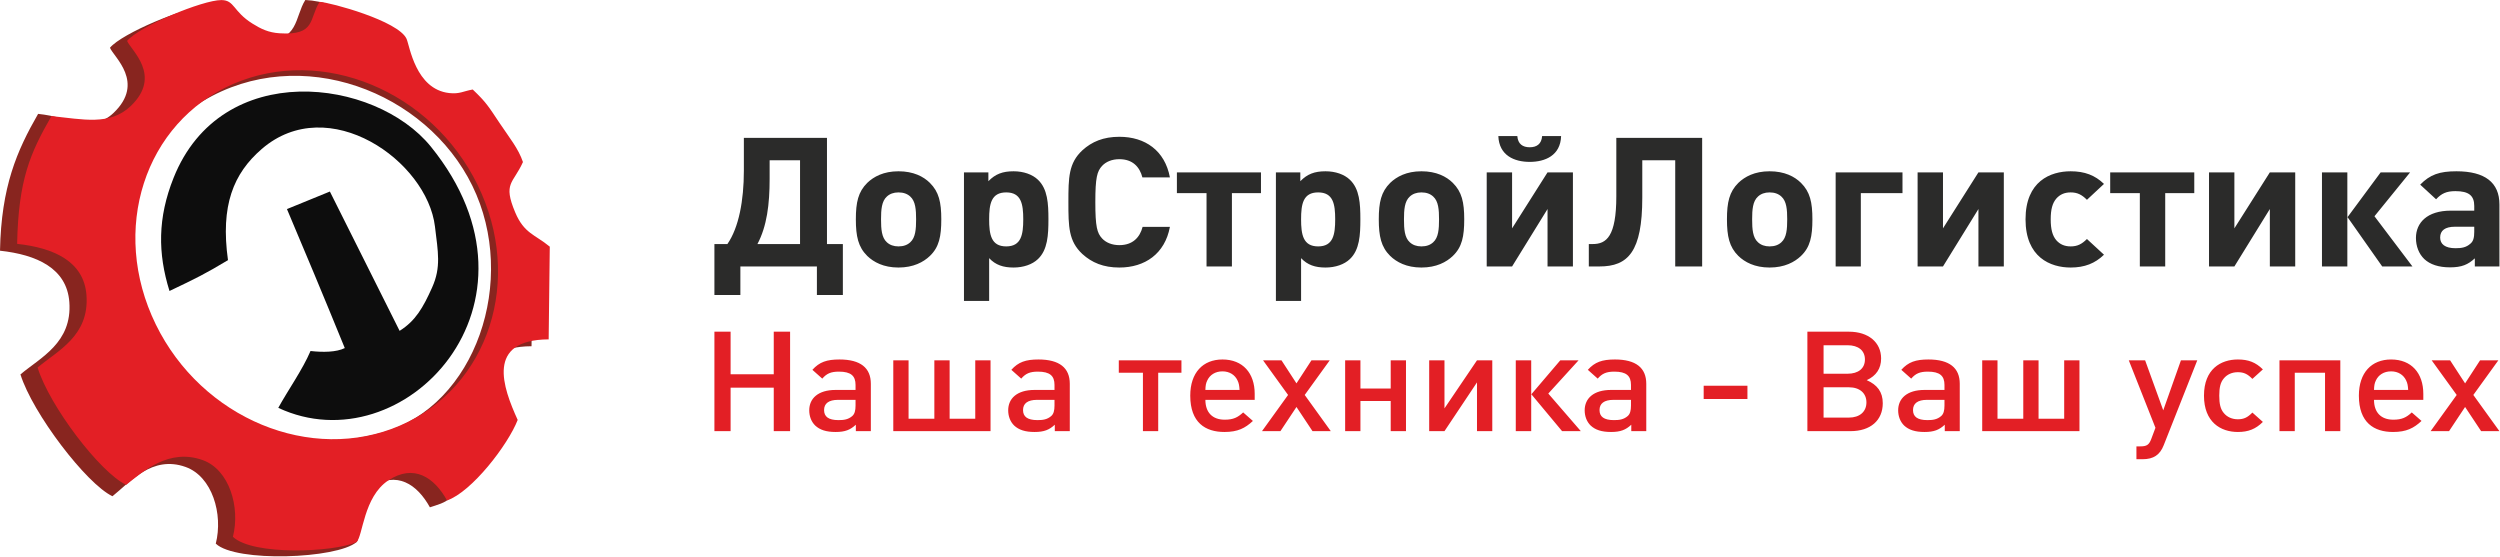
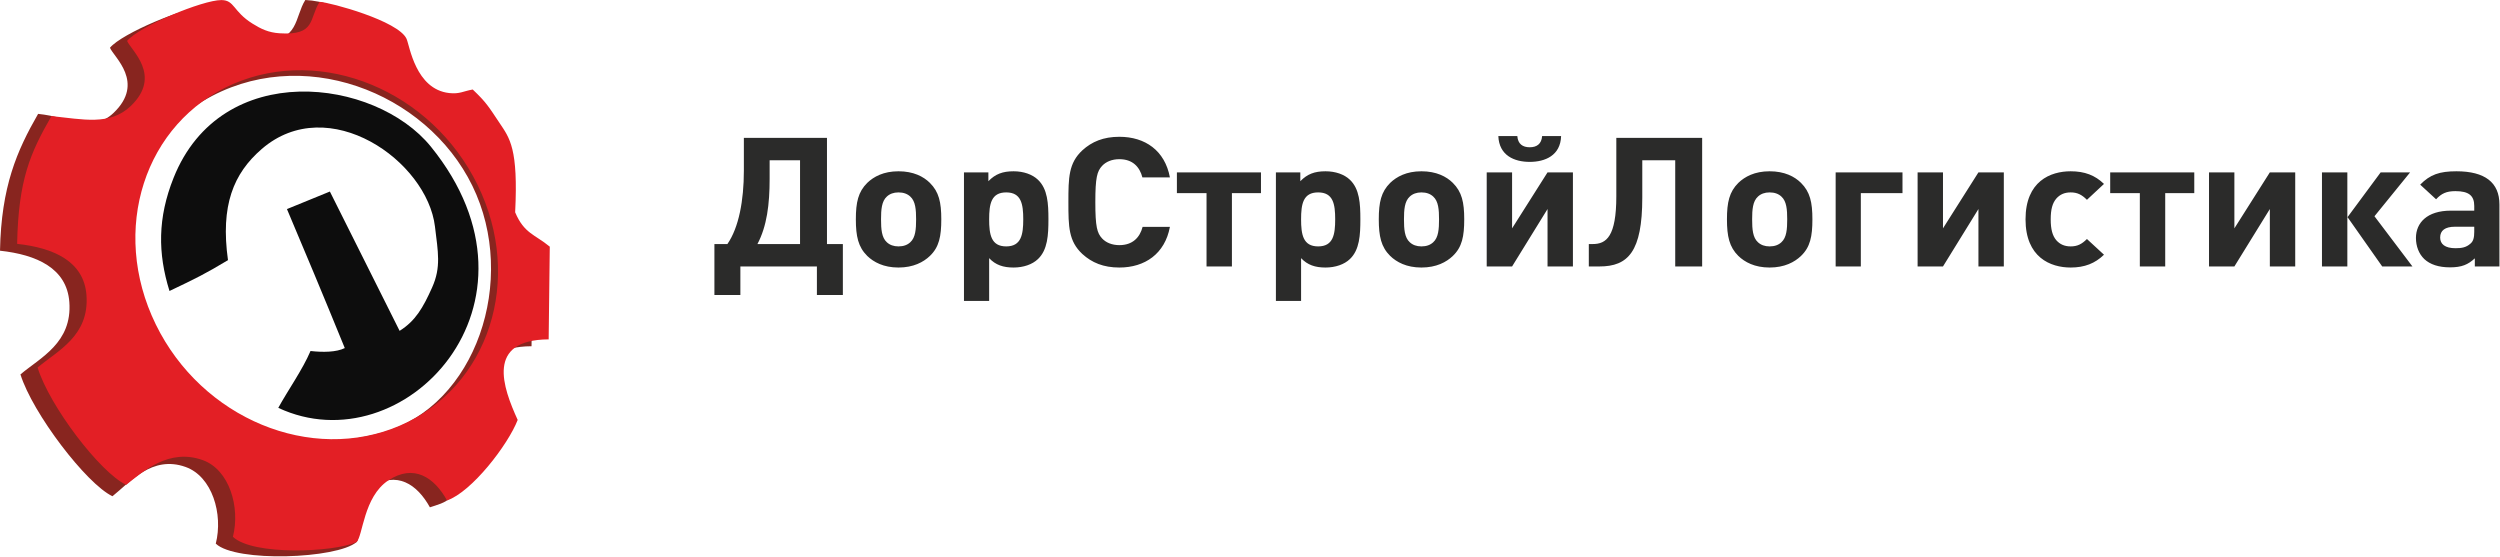
<svg xmlns="http://www.w3.org/2000/svg" width="453" height="101" viewBox="0 0 453 101" fill="none">
  <path fill-rule="evenodd" clip-rule="evenodd" d="M19.925 8.653C20.591 10.314 26.36 14.947 20.573 20.463C16.804 24.057 12.59 21.21 6.905 20.634C3.074 27.299 0.229 33.776 0 45.428C6.632 46.147 12.114 48.598 12.564 54.733C13.107 62.125 7.314 64.791 3.705 67.842C5.894 74.866 15.631 87.649 20.376 89.919C23.523 87.416 27.533 82.438 33.622 84.611C38.459 86.337 40.46 93.149 39.099 98.509C42.717 101.955 61.081 101.25 64.595 98.228C65.764 97.182 62.745 91.287 67.246 88.3C71.873 85.23 75.6 87.755 77.897 91.925C79.011 91.54 80.81 91.134 81.595 90.126C84.68 86.162 89.373 80.737 90.701 77.334C88.015 71.432 84.862 62.807 96.314 62.736L96.515 45.937C93.816 43.713 91.855 43.557 90.242 39.707C87.996 34.352 89.881 34.554 91.656 30.603C90.818 28.145 89.269 26.298 87.422 23.538C85.375 20.48 85.039 19.831 82.555 17.46C80.849 17.757 80.184 18.317 78.284 18.102C72.179 17.412 71.124 9.521 70.565 8.284C69.082 5.003 61.564 0.272 55.321 0C53.376 3.062 54.158 7.71 47.539 7.271C45.524 7.137 44.193 6.485 42.643 5.518C39.102 3.311 39.418 1.26 37.01 1.254C33.608 1.246 22.103 6.025 19.925 8.653ZM36.819 18.288C54.432 7.758 77.242 16.576 85.593 33.668C93.943 50.76 86.193 73.562 69.402 78.342C52.61 83.122 33.468 77.108 25.118 60.016C16.767 42.924 19.206 28.819 36.819 18.288Z" fill="#88251F" />
-   <path fill-rule="evenodd" clip-rule="evenodd" d="M23.029 7.411C23.696 9.072 29.465 13.705 23.678 19.222C19.909 22.815 15.01 21.611 9.325 21.035C5.494 27.701 3.334 32.534 3.105 44.187C9.736 44.905 15.219 47.357 15.669 53.491C16.211 60.883 10.419 63.549 6.81 66.6C8.998 73.624 18.119 85.586 22.864 87.856C26.011 85.353 30.637 81.196 36.727 83.369C41.563 85.095 43.565 91.907 42.203 97.267C45.822 100.713 60.465 100.086 64.595 98.228C65.764 97.182 65.85 90.045 70.351 87.058C74.978 83.987 78.705 86.514 81.002 90.683C85.485 89.133 92.039 80.62 93.805 76.092C91.12 70.19 87.967 61.566 99.418 61.494L99.62 44.695C96.921 42.471 94.96 42.315 93.346 38.466C91.1 33.11 92.985 33.312 94.76 29.361C93.923 26.903 92.374 25.056 90.527 22.297C88.48 19.238 88.144 18.589 85.659 16.218C83.954 16.515 83.289 17.075 81.388 16.86C75.284 16.17 74.228 8.279 73.67 7.042C72.187 3.761 59.809 0.433 57.913 0.333C55.968 3.394 57.263 6.468 50.643 6.029C48.629 5.895 47.298 5.243 45.748 4.277C42.207 2.07 42.523 0.019 40.115 0.012C36.712 0.004 25.207 4.783 23.029 7.411ZM42.267 15.205C58.374 8.234 78.2 16.439 86.551 33.531C94.901 50.623 88.613 70.129 72.506 77.1C56.4 84.071 36.573 75.866 28.223 58.774C19.872 41.682 26.16 22.176 42.267 15.205Z" fill="#E31F25" />
+   <path fill-rule="evenodd" clip-rule="evenodd" d="M23.029 7.411C23.696 9.072 29.465 13.705 23.678 19.222C19.909 22.815 15.01 21.611 9.325 21.035C5.494 27.701 3.334 32.534 3.105 44.187C9.736 44.905 15.219 47.357 15.669 53.491C16.211 60.883 10.419 63.549 6.81 66.6C8.998 73.624 18.119 85.586 22.864 87.856C26.011 85.353 30.637 81.196 36.727 83.369C41.563 85.095 43.565 91.907 42.203 97.267C45.822 100.713 60.465 100.086 64.595 98.228C65.764 97.182 65.85 90.045 70.351 87.058C74.978 83.987 78.705 86.514 81.002 90.683C85.485 89.133 92.039 80.62 93.805 76.092C91.12 70.19 87.967 61.566 99.418 61.494L99.62 44.695C96.921 42.471 94.96 42.315 93.346 38.466C93.923 26.903 92.374 25.056 90.527 22.297C88.48 19.238 88.144 18.589 85.659 16.218C83.954 16.515 83.289 17.075 81.388 16.86C75.284 16.17 74.228 8.279 73.67 7.042C72.187 3.761 59.809 0.433 57.913 0.333C55.968 3.394 57.263 6.468 50.643 6.029C48.629 5.895 47.298 5.243 45.748 4.277C42.207 2.07 42.523 0.019 40.115 0.012C36.712 0.004 25.207 4.783 23.029 7.411ZM42.267 15.205C58.374 8.234 78.2 16.439 86.551 33.531C94.901 50.623 88.613 70.129 72.506 77.1C56.4 84.071 36.573 75.866 28.223 58.774C19.872 41.682 26.16 22.176 42.267 15.205Z" fill="#E31F25" />
  <path fill-rule="evenodd" clip-rule="evenodd" d="M30.711 52.727C35.638 50.377 37.137 49.642 41.311 47.14C39.926 37.218 42.295 31.436 47.424 27.001C59.525 16.538 77.407 29.17 78.818 41.07C79.361 45.647 79.953 48.404 78.306 52.078C76.648 55.778 75.284 58.145 72.409 59.95L59.774 34.706L51.996 37.885C55.416 45.979 58.257 52.735 62.475 63.071C60.932 63.839 58.456 63.85 56.267 63.601C54.822 66.995 52.151 70.745 50.425 73.902C73.053 84.497 101.169 55.051 78.07 26.567C67.987 14.135 40.106 10.53 31.45 32.232C28.561 39.478 28.58 45.873 30.711 52.727Z" fill="#0D0D0D" />
  <path d="M152.727 53.45V44.223H149.848V24.983H134.788V30.938C134.788 36.304 133.875 41.246 131.804 44.223H129.451V53.45H134.156V48.281H148.023V53.45H152.727ZM144.968 44.223H137.246C138.966 40.983 139.457 37.024 139.457 32.41V29.04H144.968V44.223ZM170.562 39.74C170.562 36.664 170.141 34.766 168.49 33.131C167.332 31.985 165.507 31.036 162.802 31.036C160.1 31.036 158.31 32.017 157.152 33.131C155.501 34.766 155.08 36.664 155.08 39.74C155.08 42.816 155.501 44.747 157.152 46.383C158.31 47.495 160.1 48.477 162.802 48.477C165.507 48.477 167.332 47.495 168.49 46.383C170.175 44.779 170.562 42.816 170.562 39.74ZM165.998 39.74C165.998 41.507 165.892 43.045 164.945 43.896C164.419 44.387 163.716 44.648 162.802 44.648C161.926 44.648 161.223 44.387 160.697 43.896C159.749 43.045 159.644 41.507 159.644 39.74C159.644 38.006 159.749 36.468 160.697 35.617C161.223 35.127 161.926 34.864 162.802 34.864C163.716 34.864 164.419 35.127 164.945 35.617C165.892 36.468 165.998 38.006 165.998 39.74ZM189.976 39.74C189.976 36.893 189.836 34.243 188.081 32.574C187.062 31.592 185.447 31.036 183.658 31.036C181.692 31.036 180.358 31.527 179.094 32.835V31.233H174.671V54.531H179.234V46.776C180.393 48.019 181.796 48.477 183.658 48.477C185.447 48.477 187.062 47.92 188.081 46.939C189.836 45.27 189.976 42.587 189.976 39.74ZM185.413 39.74C185.413 42.489 185.061 44.648 182.323 44.648C179.585 44.648 179.234 42.489 179.234 39.74C179.234 36.992 179.585 34.864 182.323 34.864C185.061 34.864 185.413 36.992 185.413 39.74ZM211.988 41.114H207.039C206.547 43.012 205.25 44.419 202.827 44.419C201.492 44.419 200.403 43.962 199.702 43.208C198.789 42.227 198.474 41.082 198.474 36.632C198.474 32.181 198.789 31.036 199.702 30.055C200.403 29.302 201.492 28.844 202.827 28.844C205.25 28.844 206.512 30.251 207.004 32.149H211.988C211.076 27.273 207.496 24.786 202.827 24.786C199.948 24.786 197.842 25.669 196.121 27.24C193.629 29.563 193.593 32.181 193.593 36.632C193.593 41.082 193.629 43.7 196.121 46.023C197.842 47.594 199.948 48.477 202.827 48.477C207.461 48.477 211.076 45.99 211.988 41.114ZM228.489 34.995V31.233H213.254V34.995H218.624V48.281H223.223V34.995H228.489ZM246.499 39.74C246.499 36.893 246.359 34.243 244.604 32.574C243.586 31.592 241.971 31.036 240.181 31.036C238.215 31.036 236.882 31.527 235.617 32.835V31.233H231.194V54.531H235.757V46.776C236.916 48.019 238.32 48.477 240.181 48.477C241.971 48.477 243.586 47.92 244.604 46.939C246.359 45.27 246.499 42.587 246.499 39.74ZM241.936 39.74C241.936 42.489 241.585 44.648 238.847 44.648C236.109 44.648 235.757 42.489 235.757 39.74C235.757 36.992 236.109 34.864 238.847 34.864C241.585 34.864 241.936 36.992 241.936 39.74ZM265.318 39.74C265.318 36.664 264.897 34.766 263.246 33.131C262.088 31.985 260.263 31.036 257.559 31.036C254.857 31.036 253.066 32.017 251.908 33.131C250.257 34.766 249.836 36.664 249.836 39.74C249.836 42.816 250.257 44.747 251.908 46.383C253.066 47.495 254.857 48.477 257.559 48.477C260.263 48.477 262.088 47.495 263.246 46.383C264.932 44.779 265.318 42.816 265.318 39.74ZM260.754 39.74C260.754 41.507 260.648 43.045 259.701 43.896C259.175 44.387 258.473 44.648 257.559 44.648C256.682 44.648 255.979 44.387 255.453 43.896C254.505 43.045 254.4 41.507 254.4 39.74C254.4 38.006 254.505 36.468 255.453 35.617C255.979 35.127 256.682 34.864 257.559 34.864C258.473 34.864 259.175 35.127 259.701 35.617C260.648 36.468 260.754 38.006 260.754 39.74ZM282.872 24.655H279.432C279.327 26.096 278.449 26.684 277.185 26.684C275.921 26.684 275.043 26.096 274.938 24.655H271.498C271.639 28.19 274.411 29.334 277.185 29.334C279.959 29.334 282.766 28.19 282.872 24.655ZM285.013 48.281V31.233H280.414L273.99 41.376V31.233H269.392V48.281H273.99L280.414 37.875V48.281H285.013ZM308.429 48.281V24.983H292.877V35.552C292.877 42.848 291.087 44.223 288.595 44.223H287.893V48.281H289.824C295.019 48.281 297.582 45.597 297.582 35.814V29.04H303.55V48.281H308.429ZM328.407 39.74C328.407 36.664 327.985 34.766 326.335 33.131C325.176 31.985 323.351 31.036 320.647 31.036C317.945 31.036 316.154 32.017 314.996 33.131C313.346 34.766 312.924 36.664 312.924 39.74C312.924 42.816 313.346 44.747 314.996 46.383C316.154 47.495 317.945 48.477 320.647 48.477C323.351 48.477 325.176 47.495 326.335 46.383C328.02 44.779 328.407 42.816 328.407 39.74ZM323.842 39.74C323.842 41.507 323.737 43.045 322.789 43.896C322.263 44.387 321.561 44.648 320.647 44.648C319.77 44.648 319.068 44.387 318.542 43.896C317.593 43.045 317.488 41.507 317.488 39.74C317.488 38.006 317.593 36.468 318.542 35.617C319.068 35.127 319.77 34.864 320.647 34.864C321.561 34.864 322.263 35.127 322.789 35.617C323.737 36.468 323.842 38.006 323.842 39.74ZM344.731 34.995V31.233H332.62V48.281H337.183V34.995H344.731ZM363.092 48.281V31.233H358.493L352.069 41.376V31.233H347.47V48.281H352.069L358.493 37.875V48.281H363.092ZM381.242 46.154L378.153 43.307C377.206 44.256 376.398 44.648 375.204 44.648C374.116 44.648 373.274 44.288 372.607 43.536C371.905 42.718 371.589 41.54 371.589 39.74C371.589 37.94 371.905 36.795 372.607 35.977C373.274 35.224 374.116 34.864 375.204 34.864C376.398 34.864 377.206 35.257 378.153 36.206L381.242 33.327C379.627 31.756 377.732 31.036 375.204 31.036C371.553 31.036 367.026 32.835 367.026 39.74C367.026 46.645 371.553 48.477 375.204 48.477C377.732 48.477 379.627 47.724 381.242 46.154ZM397.603 34.995V31.233H382.368V34.995H387.738V48.281H392.337V34.995H397.603ZM415.894 48.281V31.233H411.296L404.87 41.376V31.233H400.273V48.281H404.87L411.296 37.875V48.281H415.894ZM425.339 48.281V31.233H420.74V48.281H425.339ZM437.133 48.281L430.253 39.184L436.712 31.233H431.376L425.374 39.347L431.657 48.281H437.133ZM452.898 48.281V37.057C452.898 33.065 450.265 31.036 445.105 31.036C442.05 31.036 440.33 31.626 438.539 33.458L441.418 36.108C442.402 35.06 443.28 34.635 444.928 34.635C447.351 34.635 448.334 35.453 448.334 37.318V38.17H444.087C439.769 38.17 437.768 40.394 437.768 43.111C437.768 44.616 438.294 45.99 439.278 46.939C440.33 47.92 441.875 48.444 443.946 48.444C446.053 48.444 447.211 47.953 448.439 46.808V48.281H452.898ZM448.334 41.998C448.334 43.078 448.159 43.733 447.632 44.158C446.86 44.844 446.053 44.976 444.928 44.976C443.034 44.976 442.156 44.223 442.156 43.045C442.156 41.769 443.034 41.082 444.859 41.082H448.334V41.998Z" fill="#2B2B2A" />
-   <path d="M143.165 78.123V60.102H140.204V67.821H132.384V60.102H129.451V78.123H132.384V70.251H140.204V78.123H143.165ZM157.796 78.123V69.543C157.796 66.657 155.922 65.138 152.12 65.138C149.81 65.138 148.48 65.594 147.205 67.012L148.997 68.606C149.784 67.695 150.544 67.34 152.011 67.34C154.183 67.34 155.025 68.1 155.025 69.745V70.657H151.414C148.237 70.657 146.634 72.2 146.634 74.352C146.634 75.44 147.014 76.427 147.721 77.111C148.563 77.895 149.702 78.275 151.414 78.275C153.125 78.275 154.075 77.895 155.079 76.958V78.123H157.796ZM155.025 73.491C155.025 74.403 154.862 75.01 154.428 75.389C153.694 76.022 152.907 76.124 151.929 76.124C150.111 76.124 149.323 75.49 149.323 74.301C149.323 73.112 150.164 72.454 151.847 72.454H155.025V73.491ZM179.486 78.123V65.291H176.717V75.871H172.073V65.291H169.304V75.871H164.633V65.291H161.863V78.123H179.486ZM193.846 78.123V69.543C193.846 66.657 191.973 65.138 188.171 65.138C185.862 65.138 184.532 65.594 183.256 67.012L185.047 68.606C185.835 67.695 186.595 67.34 188.062 67.34C190.235 67.34 191.076 68.1 191.076 69.745V70.657H187.465C184.288 70.657 182.685 72.2 182.685 74.352C182.685 75.44 183.066 76.427 183.772 77.111C184.614 77.895 185.754 78.275 187.465 78.275C189.176 78.275 190.127 77.895 191.13 76.958V78.123H193.846ZM191.076 73.491C191.076 74.403 190.913 75.01 190.479 75.389C189.746 76.022 188.958 76.124 187.981 76.124C186.161 76.124 185.374 75.49 185.374 74.301C185.374 73.112 186.216 72.454 187.898 72.454H191.076V73.491ZM214.077 67.543V65.291H202.726V67.543H207.099V78.123H209.868V67.543H214.077ZM227.351 72.454V71.365C227.351 67.619 225.205 65.138 221.512 65.138C217.981 65.138 215.674 67.518 215.674 71.694C215.674 76.579 218.416 78.275 221.865 78.275C224.281 78.275 225.612 77.592 227.025 76.275L225.26 74.731C224.281 75.643 223.467 76.048 221.919 76.048C219.639 76.048 218.416 74.681 218.416 72.454H227.351ZM224.607 70.657H218.416C218.443 69.871 218.497 69.467 218.769 68.91C219.231 67.948 220.181 67.29 221.512 67.29C222.816 67.29 223.765 67.948 224.228 68.91C224.499 69.467 224.553 69.871 224.607 70.657ZM241.14 78.123L236.414 71.567L240.949 65.291H237.636L234.92 69.467L232.205 65.291H228.865L233.399 71.567L228.674 78.123H232.014L234.92 73.744L237.826 78.123H241.14ZM254.765 78.123V65.291H251.996V70.403H246.51V65.291H243.74V78.123H246.51V72.656H251.996V78.123H254.765ZM270.402 78.123V65.291H267.631L261.739 73.997V65.291H258.969V78.123H261.739L267.631 69.289V78.123H270.402ZM277.455 78.123V65.291H274.659V78.123H277.455ZM286.443 78.123L280.551 71.314L286.037 65.291H282.724L277.483 71.441L283.049 78.123H286.443ZM298.305 78.123V69.543C298.305 66.657 296.431 65.138 292.628 65.138C290.32 65.138 288.99 65.594 287.715 67.012L289.505 68.606C290.293 67.695 291.054 67.34 292.52 67.34C294.693 67.34 295.534 68.1 295.534 69.745V70.657H291.924C288.746 70.657 287.144 72.2 287.144 74.352C287.144 75.44 287.524 76.427 288.231 77.111C289.072 77.895 290.212 78.275 291.924 78.275C293.633 78.275 294.585 77.895 295.589 76.958V78.123H298.305ZM295.534 73.491C295.534 74.403 295.373 75.01 294.938 75.389C294.204 76.022 293.416 76.124 292.439 76.124C290.62 76.124 289.833 75.49 289.833 74.301C289.833 73.112 290.674 72.454 292.358 72.454H295.534V73.491ZM316.636 72.301V69.897H308.706V72.301H316.636ZM341.157 73.061C341.157 71.01 340.153 69.72 338.251 68.884C339.962 68.1 340.858 66.784 340.858 64.961C340.858 62.025 338.55 60.102 335.02 60.102H327.498V78.123H335.318C338.931 78.123 341.157 76.174 341.157 73.061ZM337.926 65.138C337.926 66.759 336.732 67.721 334.775 67.721H330.431V62.557H334.775C336.732 62.557 337.926 63.519 337.926 65.138ZM338.197 72.909C338.197 74.605 336.975 75.668 335.02 75.668H330.431V70.176H335.02C336.975 70.176 338.197 71.238 338.197 72.909ZM355.109 78.123V69.543C355.109 66.657 353.235 65.138 349.433 65.138C347.125 65.138 345.794 65.594 344.518 67.012L346.31 68.606C347.097 67.695 347.858 67.34 349.325 67.34C351.496 67.34 352.339 68.1 352.339 69.745V70.657H348.727C345.551 70.657 343.947 72.2 343.947 74.352C343.947 75.44 344.329 76.427 345.034 77.111C345.876 77.895 347.017 78.275 348.727 78.275C350.438 78.275 351.388 77.895 352.392 76.958V78.123H355.109ZM352.339 73.491C352.339 74.403 352.176 75.01 351.741 75.389C351.008 76.022 350.22 76.124 349.244 76.124C347.424 76.124 346.637 75.49 346.637 74.301C346.637 73.112 347.479 72.454 349.161 72.454H352.339V73.491ZM376.8 78.123V65.291H374.031V75.871H369.386V65.291H366.617V75.871H361.946V65.291H359.176V78.123H376.8ZM398.145 65.291H395.186L391.98 74.352L388.695 65.291H385.736L390.568 77.516L389.808 79.541C389.402 80.629 388.967 80.882 387.827 80.882H387.12V83.211H388.233C390.216 83.211 391.383 82.427 392.063 80.679L398.145 65.291ZM410.033 76.452L408.132 74.756C407.263 75.643 406.584 75.972 405.498 75.972C404.439 75.972 403.543 75.567 402.945 74.833C402.348 74.124 402.13 73.188 402.13 71.694C402.13 70.201 402.348 69.289 402.945 68.581C403.543 67.847 404.439 67.442 405.498 67.442C406.584 67.442 407.263 67.771 408.132 68.656L410.033 66.935C408.729 65.644 407.399 65.138 405.498 65.138C402.401 65.138 399.361 66.885 399.361 71.694C399.361 76.503 402.401 78.275 405.498 78.275C407.399 78.275 408.729 77.743 410.033 76.452ZM424.066 78.123V65.291H413.04V78.123H415.812V67.543H421.296V78.123H424.066ZM439.104 72.454V71.365C439.104 67.619 436.959 65.138 433.266 65.138C429.735 65.138 427.428 67.518 427.428 71.694C427.428 76.579 430.17 78.275 433.618 78.275C436.036 78.275 437.367 77.592 438.779 76.275L437.014 74.731C436.036 75.643 435.221 76.048 433.673 76.048C431.392 76.048 430.17 74.681 430.17 72.454H439.104ZM436.362 70.657H430.17C430.197 69.871 430.251 69.467 430.523 68.91C430.985 67.948 431.935 67.29 433.266 67.29C434.57 67.29 435.519 67.948 435.981 68.91C436.253 69.467 436.307 69.871 436.362 70.657ZM452.894 78.123L448.168 71.567L452.702 65.291H449.389L446.675 69.467L443.959 65.291H440.619L445.153 71.567L440.429 78.123H443.769L446.675 73.744L449.579 78.123H452.894Z" fill="#E31F25" />
</svg>